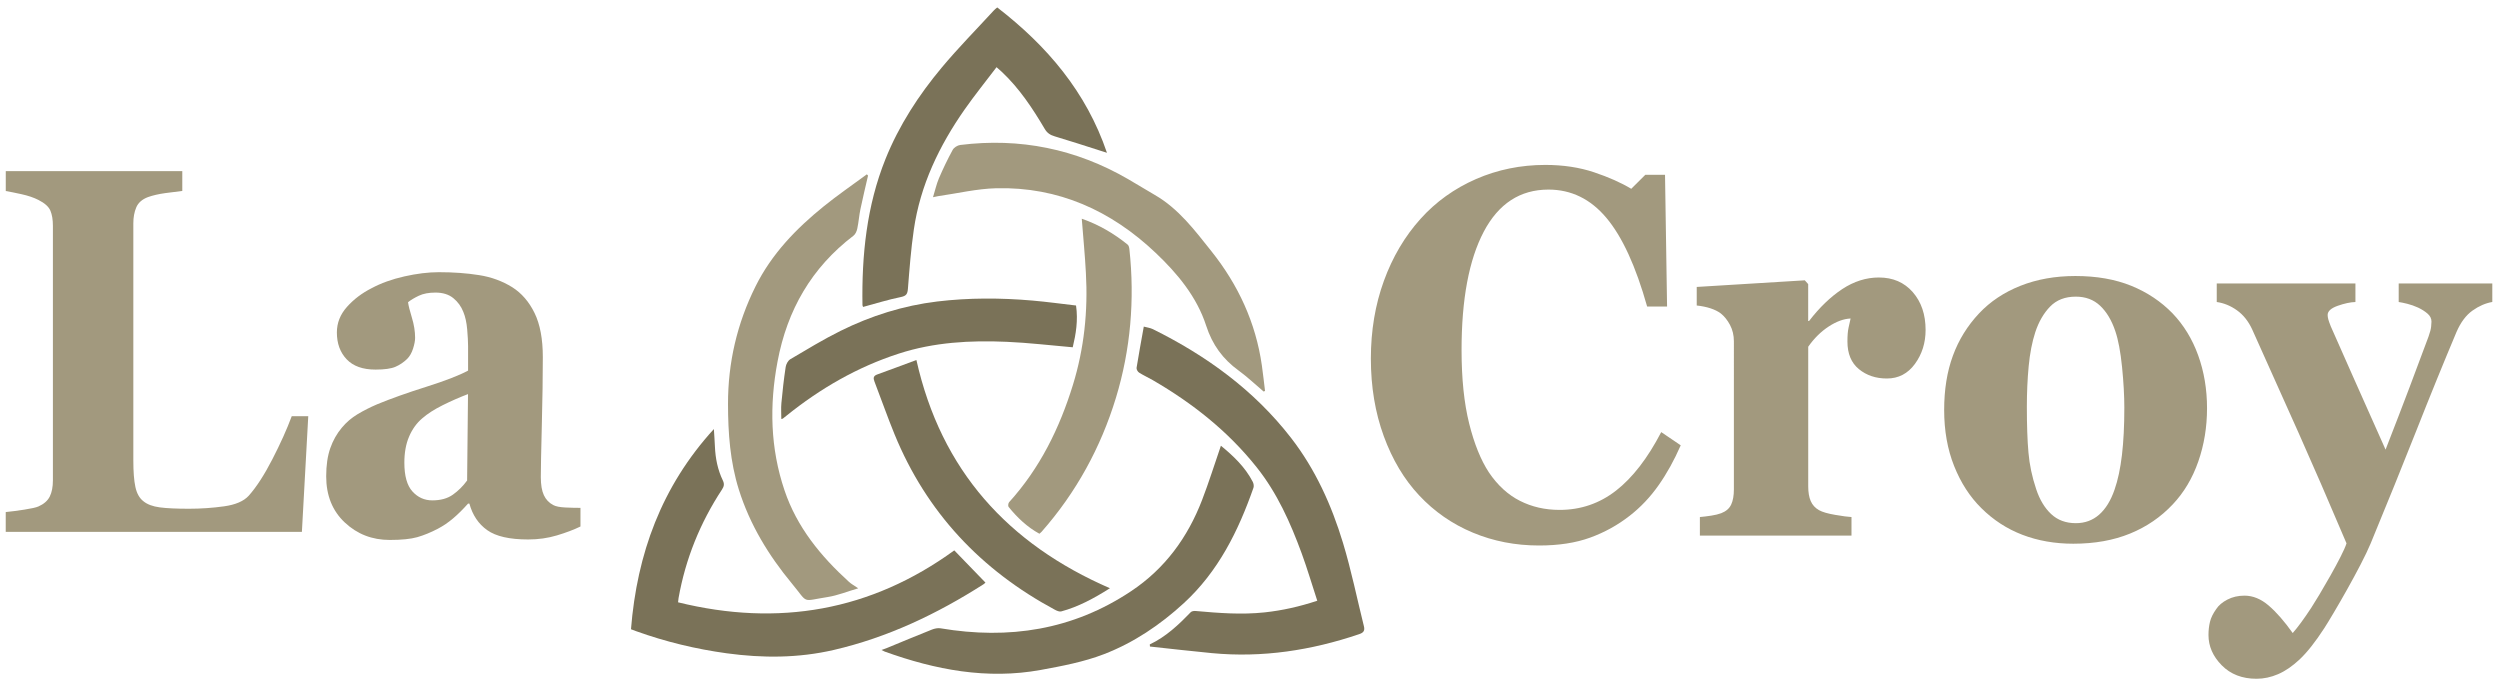
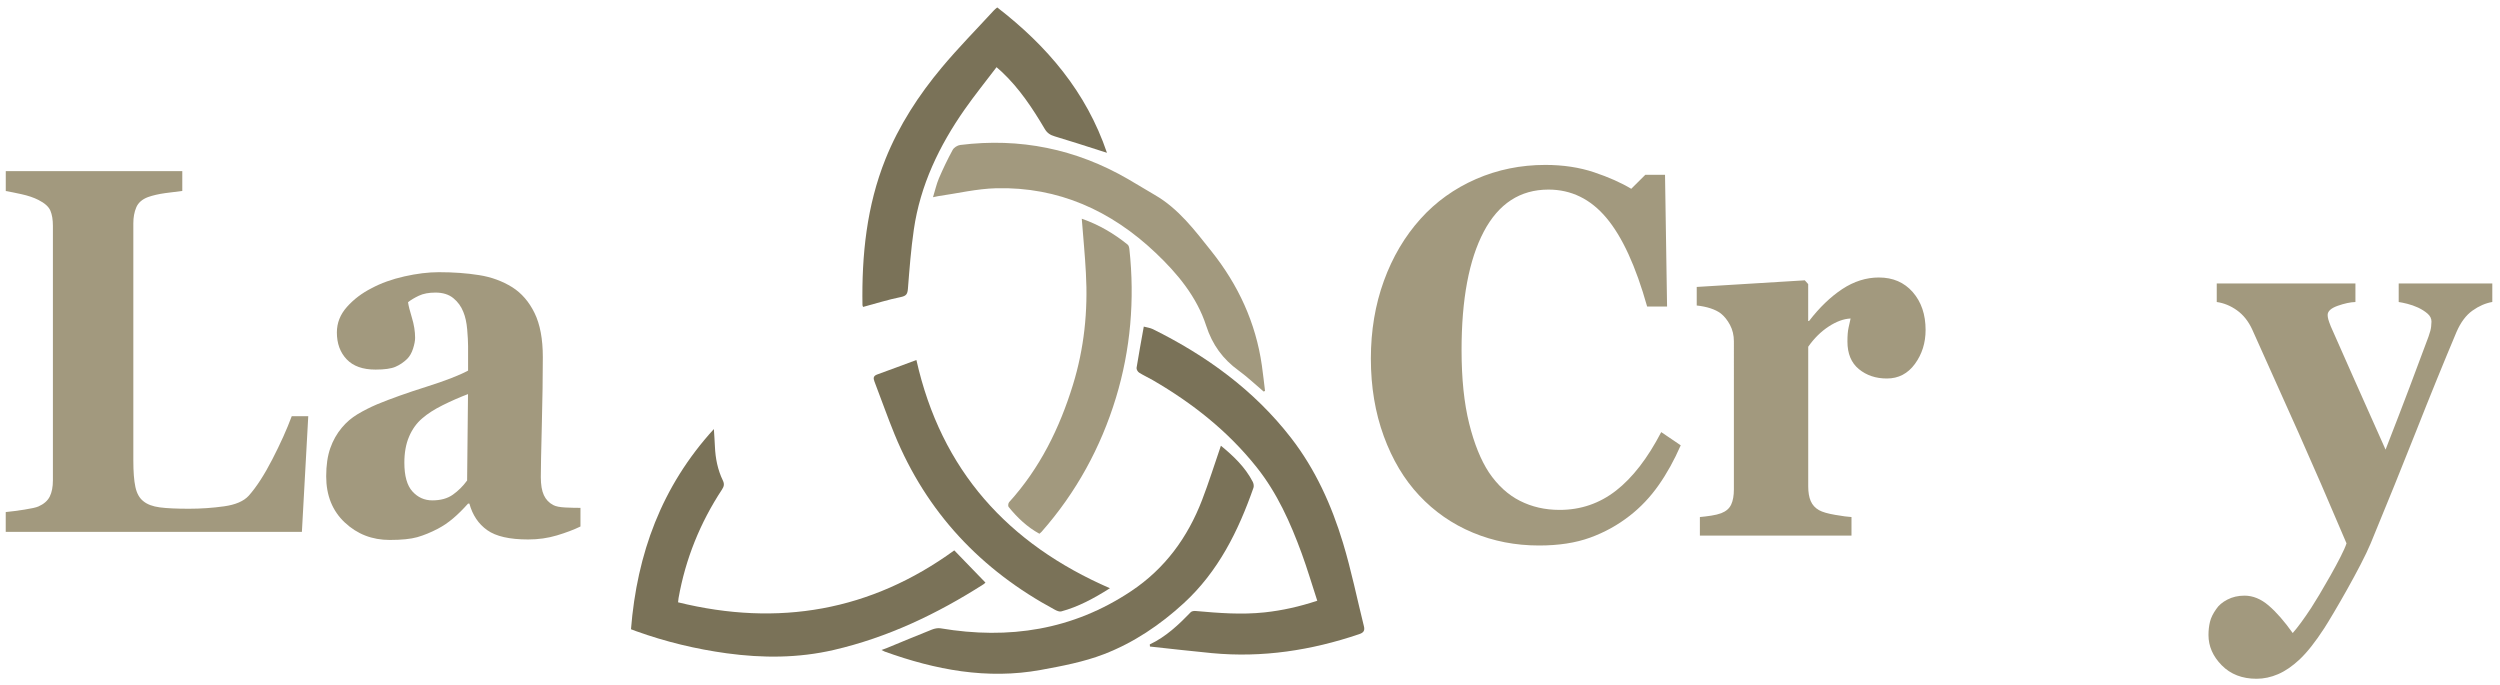
<svg xmlns="http://www.w3.org/2000/svg" version="1.1" x="0px" y="0px" viewBox="0 0 672 184" style="enable-background:new 0 0 672 184;" xml:space="preserve">
  <style type="text/css"> .st0{fill:#A2997E;} .st1{fill:#7A7258;} </style>
  <g id="Layer_1">
    <g>
      <path class="st0" d="M82.86,111.88l-1.71,31.09H1.54v-5.33c1.42-0.14,3.09-0.35,5-0.65c1.91-0.3,3.17-0.58,3.78-0.85 c1.46-0.64,2.48-1.53,3.05-2.66c0.57-1.14,0.85-2.6,0.85-4.37v-68.4c0-1.64-0.22-2.99-0.67-4.07c-0.45-1.07-1.52-2.04-3.23-2.9 c-1.26-0.64-2.77-1.15-4.54-1.54s-3.18-0.67-4.23-0.85V46h47.45v5.33c-1.3,0.14-2.83,0.33-4.6,0.58c-1.77,0.25-3.3,0.6-4.6,1.06 c-1.58,0.59-2.64,1.52-3.17,2.77c-0.53,1.25-0.79,2.68-0.79,4.27v63.76c0,3.01,0.18,5.38,0.55,7.11c0.37,1.73,1.08,3.01,2.13,3.83 c1.05,0.87,2.53,1.42,4.42,1.67c1.89,0.25,4.5,0.37,7.83,0.37c3.25,0,6.41-0.22,9.47-0.65c3.07-0.43,5.27-1.38,6.61-2.84 c2.07-2.32,4.19-5.59,6.36-9.81c2.17-4.21,3.91-8.07,5.21-11.58H82.86z" />
      <path class="st0" d="M156.01,141.53c-1.78,0.87-3.89,1.66-6.32,2.39c-2.43,0.73-5,1.09-7.72,1.09c-4.99,0-8.65-0.83-11-2.5 c-2.35-1.66-3.95-4.04-4.8-7.14h-0.36c-1.38,1.55-2.71,2.87-4,3.96c-1.28,1.09-2.65,2.03-4.12,2.8c-1.91,1-3.75,1.75-5.52,2.26 c-1.77,0.5-4.24,0.75-7.41,0.75c-4.72,0-8.75-1.56-12.08-4.69c-3.33-3.12-5-7.27-5-12.42c0-2.96,0.37-5.48,1.1-7.56 c0.73-2.08,1.77-3.91,3.11-5.51c1.22-1.46,2.63-2.67,4.24-3.63c1.61-0.96,3.36-1.85,5.28-2.67c3.66-1.51,8.05-3.07,13.18-4.69 c5.12-1.62,8.87-3.07,11.23-4.35v-6.56c0-1.14-0.08-2.64-0.24-4.51c-0.16-1.87-0.51-3.44-1.04-4.71 c-0.57-1.46-1.46-2.69-2.68-3.69c-1.22-1-2.82-1.5-4.81-1.5c-1.79,0-3.28,0.28-4.48,0.85c-1.2,0.57-2.16,1.15-2.89,1.74 c0.12,0.91,0.47,2.3,1.04,4.17c0.57,1.87,0.86,3.67,0.86,5.4c0,0.78-0.18,1.74-0.55,2.9c-0.37,1.16-0.9,2.08-1.59,2.77 c-0.94,0.91-1.99,1.62-3.15,2.12c-1.16,0.5-2.94,0.75-5.35,0.75c-3.42,0-6.01-0.92-7.76-2.77c-1.75-1.84-2.63-4.25-2.63-7.21 c0-2.55,0.9-4.84,2.71-6.87c1.81-2.03,4.01-3.7,6.61-5.02c2.56-1.37,5.5-2.43,8.83-3.18c3.33-0.75,6.42-1.13,9.26-1.13 c3.94,0,7.55,0.26,10.84,0.79c3.29,0.52,6.25,1.61,8.89,3.25c2.52,1.6,4.52,3.91,6,6.94c1.48,3.03,2.22,6.98,2.22,11.86 c0,5.15-0.09,11.25-0.27,18.31c-0.18,7.06-0.27,11.71-0.27,13.94c0,2.05,0.27,3.67,0.82,4.85c0.55,1.18,1.39,2.07,2.53,2.66 c0.69,0.37,1.78,0.58,3.26,0.65c1.48,0.07,2.83,0.1,4.05,0.1V141.53z M125.8,105.93c-2.28,0.87-4.54,1.86-6.79,2.98 c-2.24,1.12-4.08,2.29-5.5,3.53c-1.51,1.28-2.69,2.91-3.54,4.9c-0.86,1.99-1.28,4.33-1.28,7.02c0,3.56,0.72,6.14,2.17,7.74 c1.45,1.6,3.23,2.4,5.35,2.4c2.24,0,4.09-0.51,5.53-1.54c1.45-1.03,2.72-2.29,3.82-3.8L125.8,105.93z" />
    </g>
  </g>
  <g id="Layer_3">
    <g>
      <path class="st0" d="M413.69,146.63c-6.33,0-12.26-1.15-17.79-3.46c-5.52-2.3-10.34-5.64-14.44-10.02 c-4.02-4.29-7.19-9.59-9.5-15.91c-2.31-6.32-3.47-13.26-3.47-20.84c0-7.53,1.17-14.49,3.5-20.9c2.33-6.41,5.61-11.96,9.84-16.66 c4.14-4.61,9.12-8.17,14.92-10.71c5.81-2.53,12.02-3.8,18.64-3.8c4.79,0,9.16,0.66,13.1,1.98c3.94,1.32,7.27,2.8,9.99,4.44 l3.78-3.76h5.3l0.55,35.4h-5.36c-3.04-10.82-6.69-18.76-10.95-23.83c-4.26-5.07-9.45-7.6-15.57-7.6c-7.62,0-13.42,3.78-17.4,11.33 c-3.97,7.55-5.96,18.15-5.96,31.79c0,7.71,0.68,14.29,2.04,19.75c1.36,5.45,3.13,9.84,5.32,13.17c2.35,3.47,5.13,6.01,8.34,7.63 c3.2,1.62,6.75,2.43,10.65,2.43c5.68,0,10.74-1.73,15.18-5.19c4.44-3.46,8.49-8.7,12.14-15.72l5.24,3.55 c-1.75,4.01-3.74,7.6-5.97,10.76c-2.23,3.17-4.81,5.89-7.74,8.17c-3.21,2.51-6.75,4.47-10.63,5.88 C423.54,145.93,418.96,146.63,413.69,146.63z" />
      <path class="st0" d="M517.6,88.69c0,3.46-0.95,6.5-2.86,9.12c-1.91,2.62-4.43,3.93-7.55,3.93c-2.96,0-5.47-0.84-7.52-2.52 c-2.05-1.68-3.08-4.15-3.08-7.42c0-1.59,0.1-2.82,0.3-3.71c0.2-0.88,0.38-1.71,0.55-2.48c-1.87,0.09-3.84,0.81-5.91,2.17 c-2.07,1.36-3.9,3.16-5.48,5.42v37.52c0,1.6,0.22,2.92,0.67,3.96c0.45,1.05,1.2,1.87,2.25,2.46c0.89,0.5,2.35,0.92,4.35,1.26 c2.01,0.34,3.46,0.54,4.36,0.58v4.99h-40.75v-4.99c1.01-0.09,2.04-0.22,3.08-0.38s1.92-0.38,2.65-0.65 c1.3-0.5,2.19-1.27,2.68-2.32c0.49-1.05,0.73-2.41,0.73-4.1V91.76c0-1.64-0.35-3.11-1.04-4.41c-0.69-1.3-1.52-2.33-2.5-3.11 c-0.73-0.55-1.65-1-2.77-1.37c-1.12-0.36-2.34-0.61-3.68-0.75v-4.99l29.05-1.78l0.91,1.02v9.91h0.24c2.8-3.64,5.78-6.5,8.92-8.58 c3.15-2.07,6.43-3.11,9.84-3.11c3.78,0,6.81,1.31,9.11,3.93C516.45,81.16,517.6,84.54,517.6,88.69z" />
-       <path class="st0" d="M583.99,84.24c3,3.14,5.3,6.9,6.88,11.28c1.58,4.37,2.38,9.11,2.38,14.21c0,5.06-0.78,9.83-2.35,14.32 c-1.56,4.49-3.85,8.33-6.85,11.51c-3.21,3.42-7.03,6.04-11.48,7.86c-4.45,1.82-9.53,2.73-15.26,2.73c-4.96,0-9.51-0.8-13.67-2.39 s-7.85-3.99-11.06-7.18c-3.09-3.05-5.52-6.82-7.31-11.31c-1.79-4.49-2.68-9.51-2.68-15.07c0-5.47,0.78-10.33,2.35-14.59 c1.56-4.26,3.91-8.05,7.04-11.38c3-3.19,6.71-5.66,11.12-7.41c4.41-1.75,9.33-2.63,14.77-2.63c5.68,0,10.69,0.88,15.01,2.63 C577.2,78.58,580.9,81.06,583.99,84.24z M568.4,131.6c0.89-2.55,1.55-5.65,1.98-9.29c0.43-3.64,0.64-7.88,0.64-12.71 c0-3.19-0.2-6.83-0.61-10.93c-0.41-4.1-1.02-7.33-1.83-9.7c-0.97-2.87-2.32-5.13-4.05-6.77c-1.73-1.64-3.91-2.46-6.55-2.46 c-2.88,0-5.19,0.89-6.91,2.67c-1.73,1.78-3.06,4.08-3.99,6.9c-0.85,2.6-1.44,5.64-1.77,9.12c-0.33,3.48-0.49,7.12-0.49,10.9 c0,4.97,0.14,9.08,0.43,12.33c0.28,3.26,0.97,6.53,2.07,9.81c0.93,2.82,2.27,5.06,4.02,6.7c1.74,1.64,3.96,2.46,6.64,2.46 c2.44,0,4.53-0.76,6.27-2.29C566,136.8,567.38,134.56,568.4,131.6z" />
      <path class="st0" d="M669.93,81.17c-1.83,0.32-3.6,1.09-5.33,2.32c-1.73,1.23-3.16,3.14-4.29,5.74 c-3.49,8.29-7.09,17.12-10.78,26.48c-3.7,9.36-7.8,19.49-12.3,30.37c-2.52,6.1-10.1,19.12-12.46,22.77 c-2.36,3.64-4.57,6.45-6.64,8.41c-1.95,1.82-3.88,3.14-5.79,3.96c-1.91,0.82-3.84,1.23-5.79,1.23c-3.86,0-6.97-1.21-9.35-3.62 c-2.38-2.42-3.56-5.13-3.56-8.13c0-1.28,0.13-2.46,0.4-3.55c0.26-1.09,0.82-2.23,1.67-3.42c0.65-1,1.65-1.86,3.01-2.56 c1.36-0.71,2.89-1.06,4.6-1.06c2.27,0,4.44,0.89,6.51,2.67c2.07,1.78,4.22,4.24,6.45,7.38c1.34-1.51,2.99-3.76,4.96-6.75 c1.97-2.99,8.57-14.21,9.5-17.36c-4.83-11.38-9.11-21.25-12.84-29.6s-7.91-17.67-12.54-27.96c-1.02-2.19-2.38-3.88-4.08-5.09 s-3.51-1.95-5.42-2.22v-4.99h37.28v4.99c-1.38,0.04-2.97,0.39-4.77,1.02c-1.8,0.64-2.7,1.46-2.7,2.46c0,0.37,0.06,0.76,0.18,1.2 c0.12,0.43,0.34,1.06,0.67,1.88c1.38,3.18,3.34,7.6,5.87,13.26c2.53,5.66,5.49,12.28,8.85,19.86c2.51-6.45,4.65-12,6.41-16.66 c1.76-4.66,3.48-9.23,5.14-13.73c0.41-1.14,0.64-2.03,0.7-2.69c0.06-0.66,0.09-1.1,0.09-1.33c0-0.82-0.35-1.54-1.06-2.15 c-0.71-0.61-1.55-1.15-2.52-1.61c-1.01-0.46-1.99-0.8-2.92-1.03c-0.93-0.23-1.7-0.39-2.31-0.48v-4.99h25.16V81.17z" />
    </g>
  </g>
  <g id="Layer_2">
    <g>
      <path class="st1" d="M309.06,173.22c4.35-2.06,7.75-5.28,11.02-8.67c0.28-0.29,0.92-0.36,1.38-0.31 c6.15,0.55,12.29,1.03,18.46,0.37c4.74-0.51,9.35-1.54,14.16-3.13c-1.42-4.33-2.67-8.59-4.19-12.74 c-3.02-8.23-6.58-16.21-12.1-23.14c-7.72-9.7-17.26-17.23-27.93-23.42c-1.21-0.7-2.49-1.27-3.67-2.02 c-0.37-0.23-0.75-0.89-0.68-1.29c0.58-3.62,1.25-7.22,1.94-11.08c0.83,0.23,1.71,0.33,2.45,0.69c14.42,7.15,27.2,16.4,37.14,29.23 c6.55,8.46,10.89,18.09,13.96,28.23c2.23,7.36,3.76,14.92,5.62,22.39c0.3,1.19-0.1,1.74-1.27,2.13 c-12.86,4.36-26.01,6.39-39.59,5.1c-5.56-0.53-11.1-1.17-16.65-1.77C309.11,173.6,309.08,173.41,309.06,173.22z" />
      <path class="st1" d="M169.61,169.14c1.62-20.27,8.2-38.38,22.28-53.81c0.11,1.78,0.22,3.23,0.28,4.69 c0.13,3.19,0.75,6.27,2.14,9.15c0.44,0.91,0.31,1.58-0.23,2.4c-5.87,8.93-9.81,18.64-11.68,29.17c-0.06,0.35-0.09,0.71-0.14,1.16 c26.97,6.64,51.84,2.33,74.25-13.96c2.89,2.99,5.6,5.8,8.38,8.66c-0.05,0.04-0.25,0.27-0.49,0.43 c-12.51,7.99-25.76,14.31-40.3,17.68c-9.51,2.2-19.09,2.21-28.72,0.9c-8.33-1.14-16.45-3.1-24.36-5.94 C170.54,169.49,170.06,169.31,169.61,169.14z" />
-       <path class="st0" d="M233.33,47.2c-0.69,3.01-1.42,6.02-2.05,9.04c-0.36,1.72-0.47,3.49-0.84,5.2c-0.14,0.69-0.49,1.51-1.02,1.91 c-11.27,8.6-17.81,19.95-20.42,33.85c-2.21,11.75-1.95,23.28,1.88,34.62c3.33,9.88,9.73,17.69,17.34,24.6 c0.61,0.55,1.35,0.95,2.47,1.72c-2.95,0.86-5.53,1.92-8.2,2.34c-7.22,1.12-5.05,1.89-9.63-3.63c-6.25-7.54-11.3-15.83-14.26-25.25 c-2.35-7.49-2.9-15.21-2.91-23.01c-0.01-11.11,2.43-21.62,7.38-31.58c4.34-8.74,10.92-15.54,18.38-21.57 c3.73-3.02,7.7-5.73,11.56-8.58C233.11,46.98,233.22,47.09,233.33,47.2z" />
      <path class="st1" d="M268.06,2c13.37,10.32,23.94,22.7,29.49,39.07c-0.7-0.22-1.31-0.42-1.92-0.61 c-4.04-1.28-8.06-2.61-12.12-3.81c-1.22-0.36-2.04-0.89-2.7-2.02c-3.27-5.54-6.81-10.89-11.54-15.33 c-0.37-0.35-0.76-0.67-1.4-1.24c-2.91,3.84-5.87,7.5-8.56,11.34c-6.84,9.78-11.93,20.35-13.67,32.28 c-0.77,5.27-1.17,10.59-1.59,15.9c-0.11,1.42-0.41,1.97-1.93,2.27c-3.38,0.68-6.68,1.73-10.11,2.65c-0.05-0.12-0.18-0.3-0.18-0.47 c-0.22-13.46,1.13-26.69,6.19-39.29c3.64-9.05,8.93-17.18,15.16-24.63c4.41-5.27,9.25-10.18,13.91-15.25 C267.36,2.54,267.7,2.3,268.06,2z" />
      <path class="st1" d="M328.18,119.81c3.3,2.71,6.5,5.7,8.56,9.7c0.23,0.45,0.35,1.12,0.2,1.58c-4.08,11.65-9.46,22.53-18.73,31.04 c-6.35,5.83-13.48,10.64-21.49,13.72c-5.4,2.08-11.24,3.18-16.97,4.23c-14.43,2.63-28.31-0.03-41.9-4.92 c-0.24-0.09-0.46-0.22-0.91-0.44c0.58-0.21,0.98-0.34,1.37-0.5c4.06-1.67,8.11-3.37,12.19-4.99c0.72-0.28,1.59-0.47,2.33-0.34 c18.34,3.08,35.53,0.48,51.24-10c9.09-6.06,15.17-14.42,19.04-24.46C324.95,129.65,326.47,124.77,328.18,119.81z" />
      <path class="st0" d="M339.67,105.25c-2.23-1.89-4.36-3.92-6.72-5.64c-4.25-3.09-7.06-6.91-8.73-12.06 c-2.52-7.78-7.74-14.05-13.6-19.6C298.65,56.61,284.5,50.19,267.8,50.6c-5.23,0.13-10.44,1.39-15.65,2.13 c-0.34,0.05-0.67,0.13-1.36,0.28c0.57-1.85,0.93-3.51,1.58-5.05c1.12-2.61,2.35-5.18,3.71-7.67c0.34-0.63,1.29-1.23,2.02-1.32 c16.05-2,31.1,1.06,45.1,9.16c2.42,1.4,4.79,2.87,7.21,4.27c6.41,3.7,10.73,9.5,15.21,15.12c7.21,9.04,11.93,19.21,13.57,30.72 c0.32,2.27,0.57,4.56,0.85,6.84C339.92,105.15,339.8,105.2,339.67,105.25z" />
      <path class="st0" d="M290.78,58.79c4.62,1.61,8.65,3.99,12.33,6.96c0.3,0.24,0.43,0.8,0.47,1.23c1.47,13.56,0.33,26.99-3.62,39.96 c-4.06,13.32-10.68,25.45-19.97,35.99c-0.17,0.19-0.38,0.34-0.6,0.54c-3.3-1.81-5.95-4.34-8.28-7.21c-0.19-0.24-0.1-1,0.14-1.27 c8.27-9.12,13.56-19.88,17.15-31.52c3.02-9.79,4.07-19.86,3.49-30.08C291.64,68.61,291.17,63.82,290.78,58.79z" />
      <path class="st1" d="M298.35,158.12c-4.38,2.77-8.51,4.99-13.09,6.23c-0.49,0.13-1.18-0.17-1.69-0.44 c-19.88-10.67-34.51-26.18-43.11-47.16c-1.92-4.68-3.58-9.47-5.41-14.2c-0.37-0.96-0.27-1.53,0.77-1.9 c3.39-1.22,6.75-2.49,10.51-3.88C252.99,126.46,270.93,146.2,298.35,158.12z" />
-       <path class="st1" d="M289.24,82.12c0.58,4.02-0.04,7.7-0.89,11.23c-5.99-0.51-11.84-1.22-17.71-1.47 c-9.81-0.43-19.56,0.1-29.01,3.16c-11.17,3.61-21.14,9.38-30.25,16.72c-0.32,0.26-0.64,0.51-0.97,0.77 c-0.04,0.03-0.1,0.03-0.39,0.1c0-1.47-0.11-2.89,0.02-4.28c0.3-3.24,0.66-6.48,1.15-9.7c0.11-0.76,0.63-1.73,1.26-2.1 c4.45-2.62,8.87-5.32,13.49-7.61c8.2-4.06,16.87-6.8,25.99-7.9c8.51-1.02,17.06-0.99,25.59-0.25 C281.43,81.13,285.31,81.67,289.24,82.12z" />
    </g>
  </g>
</svg>